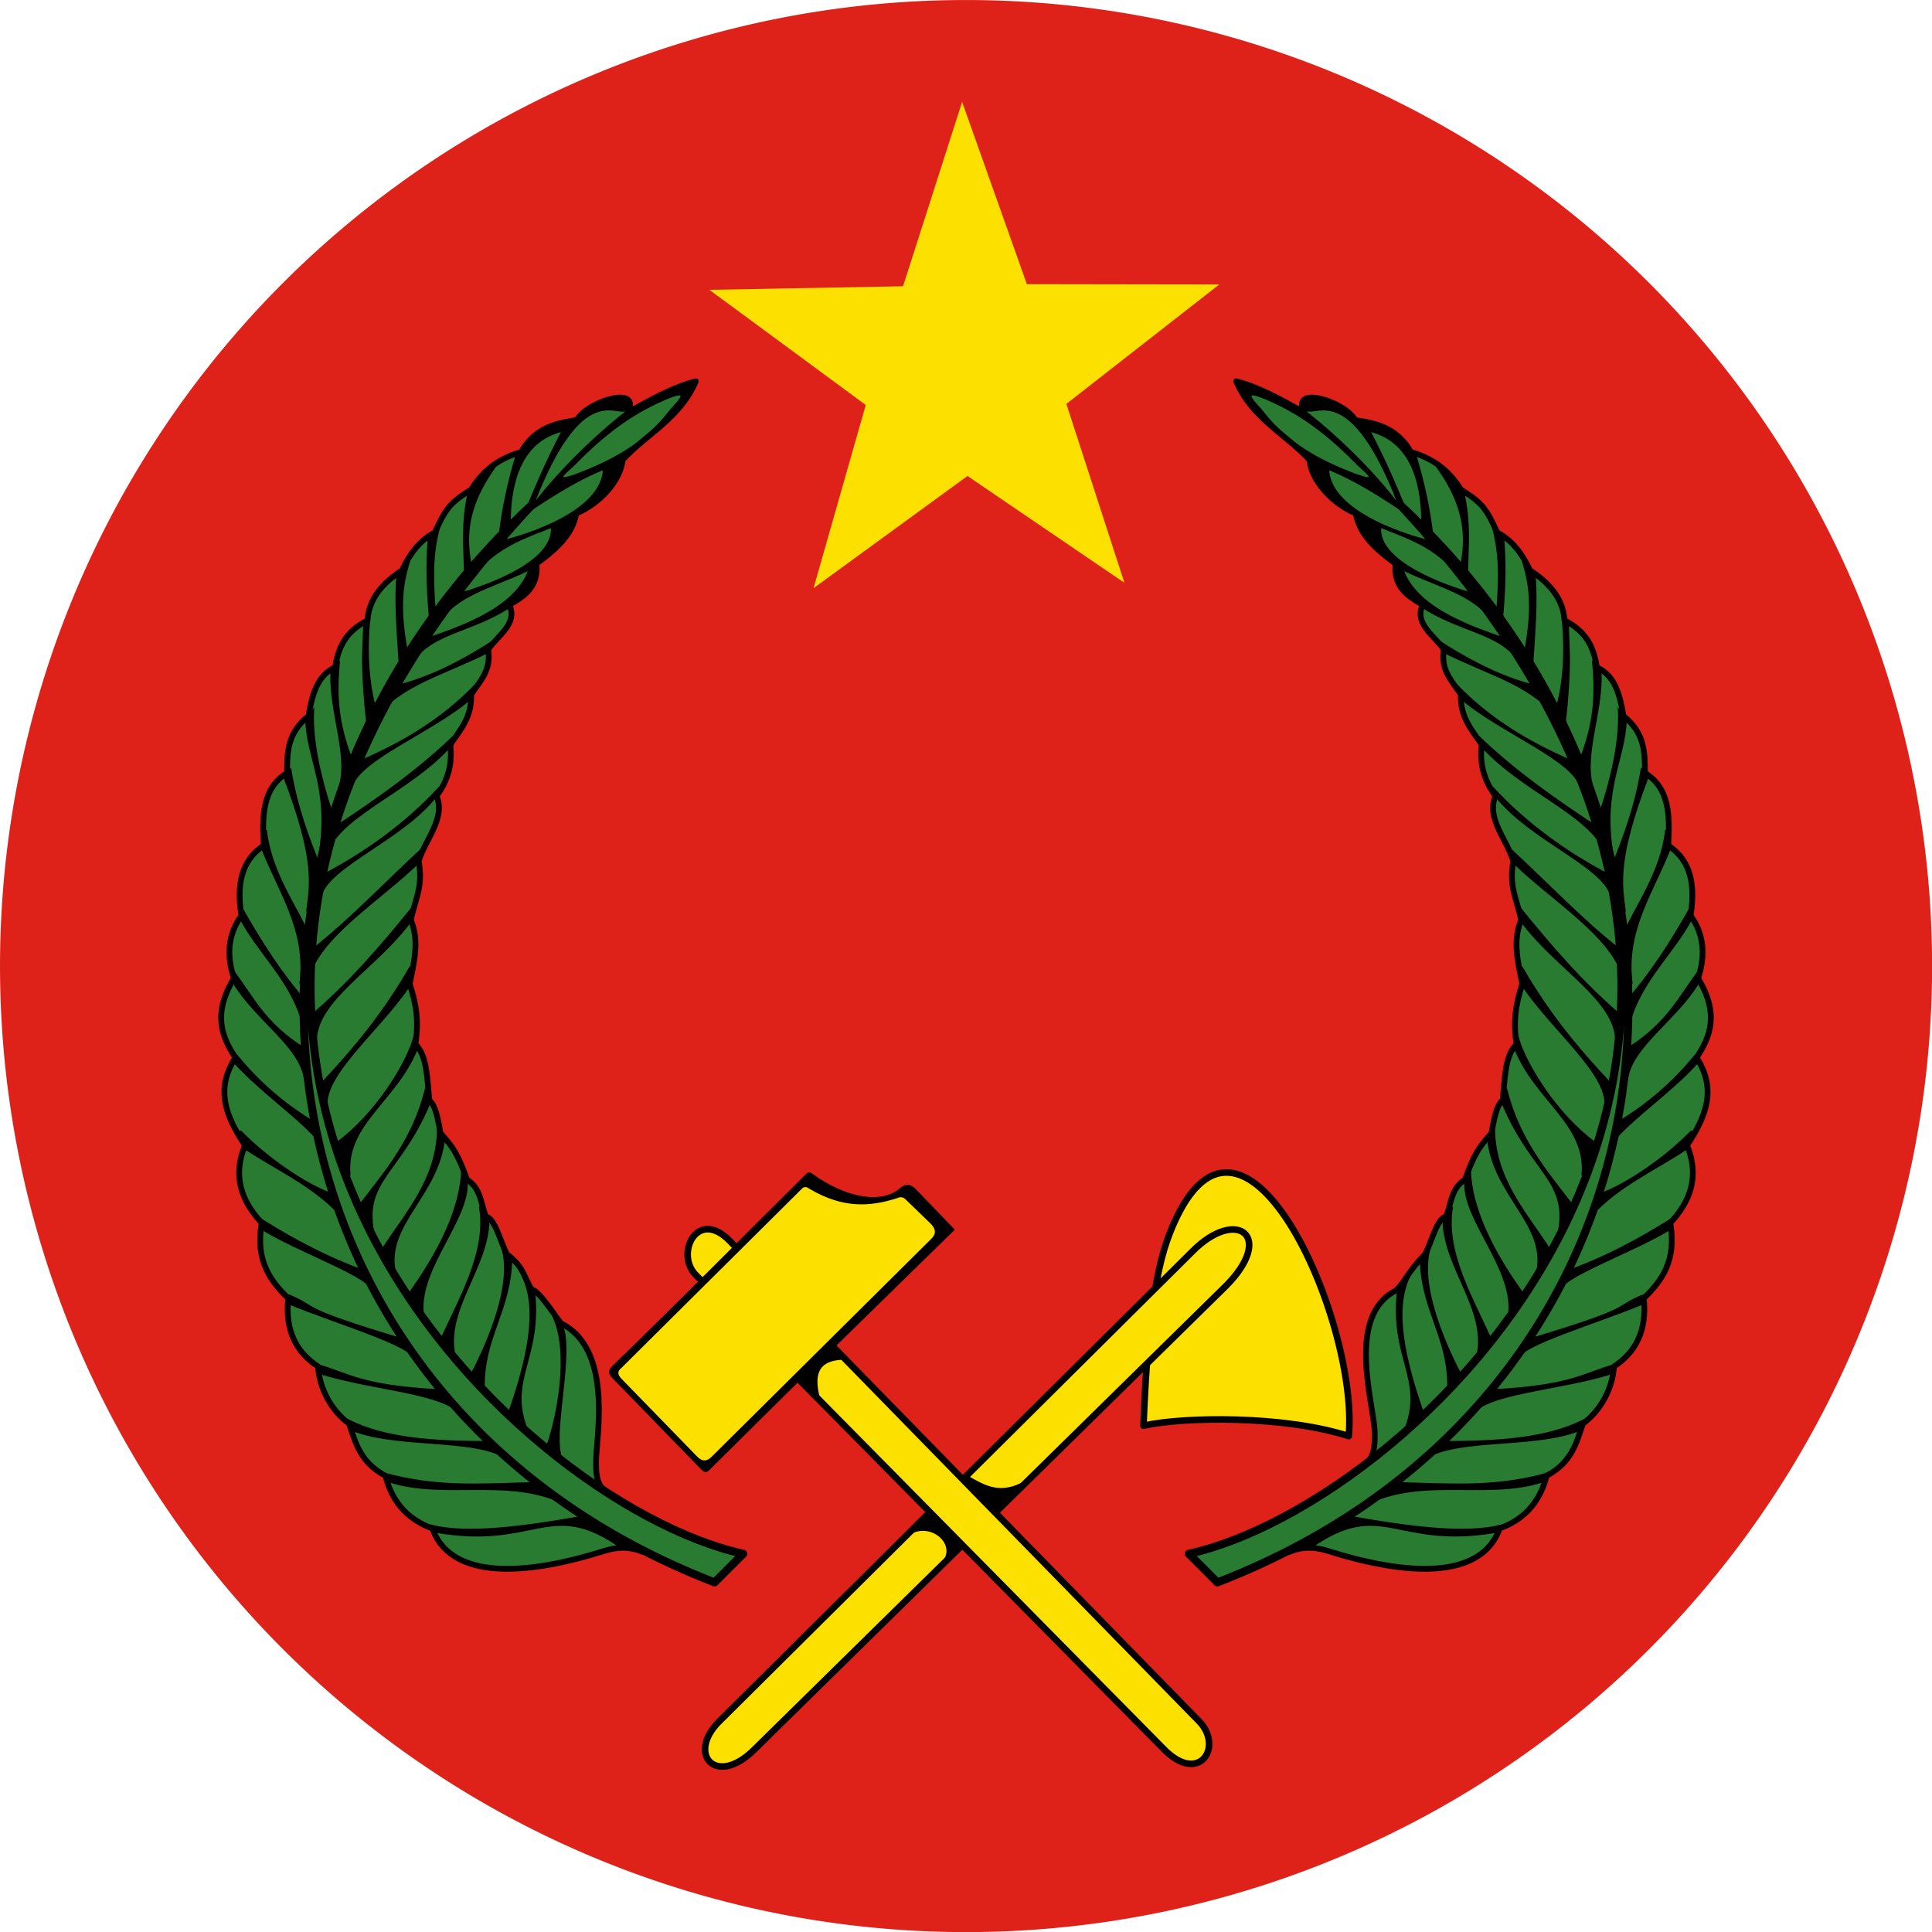
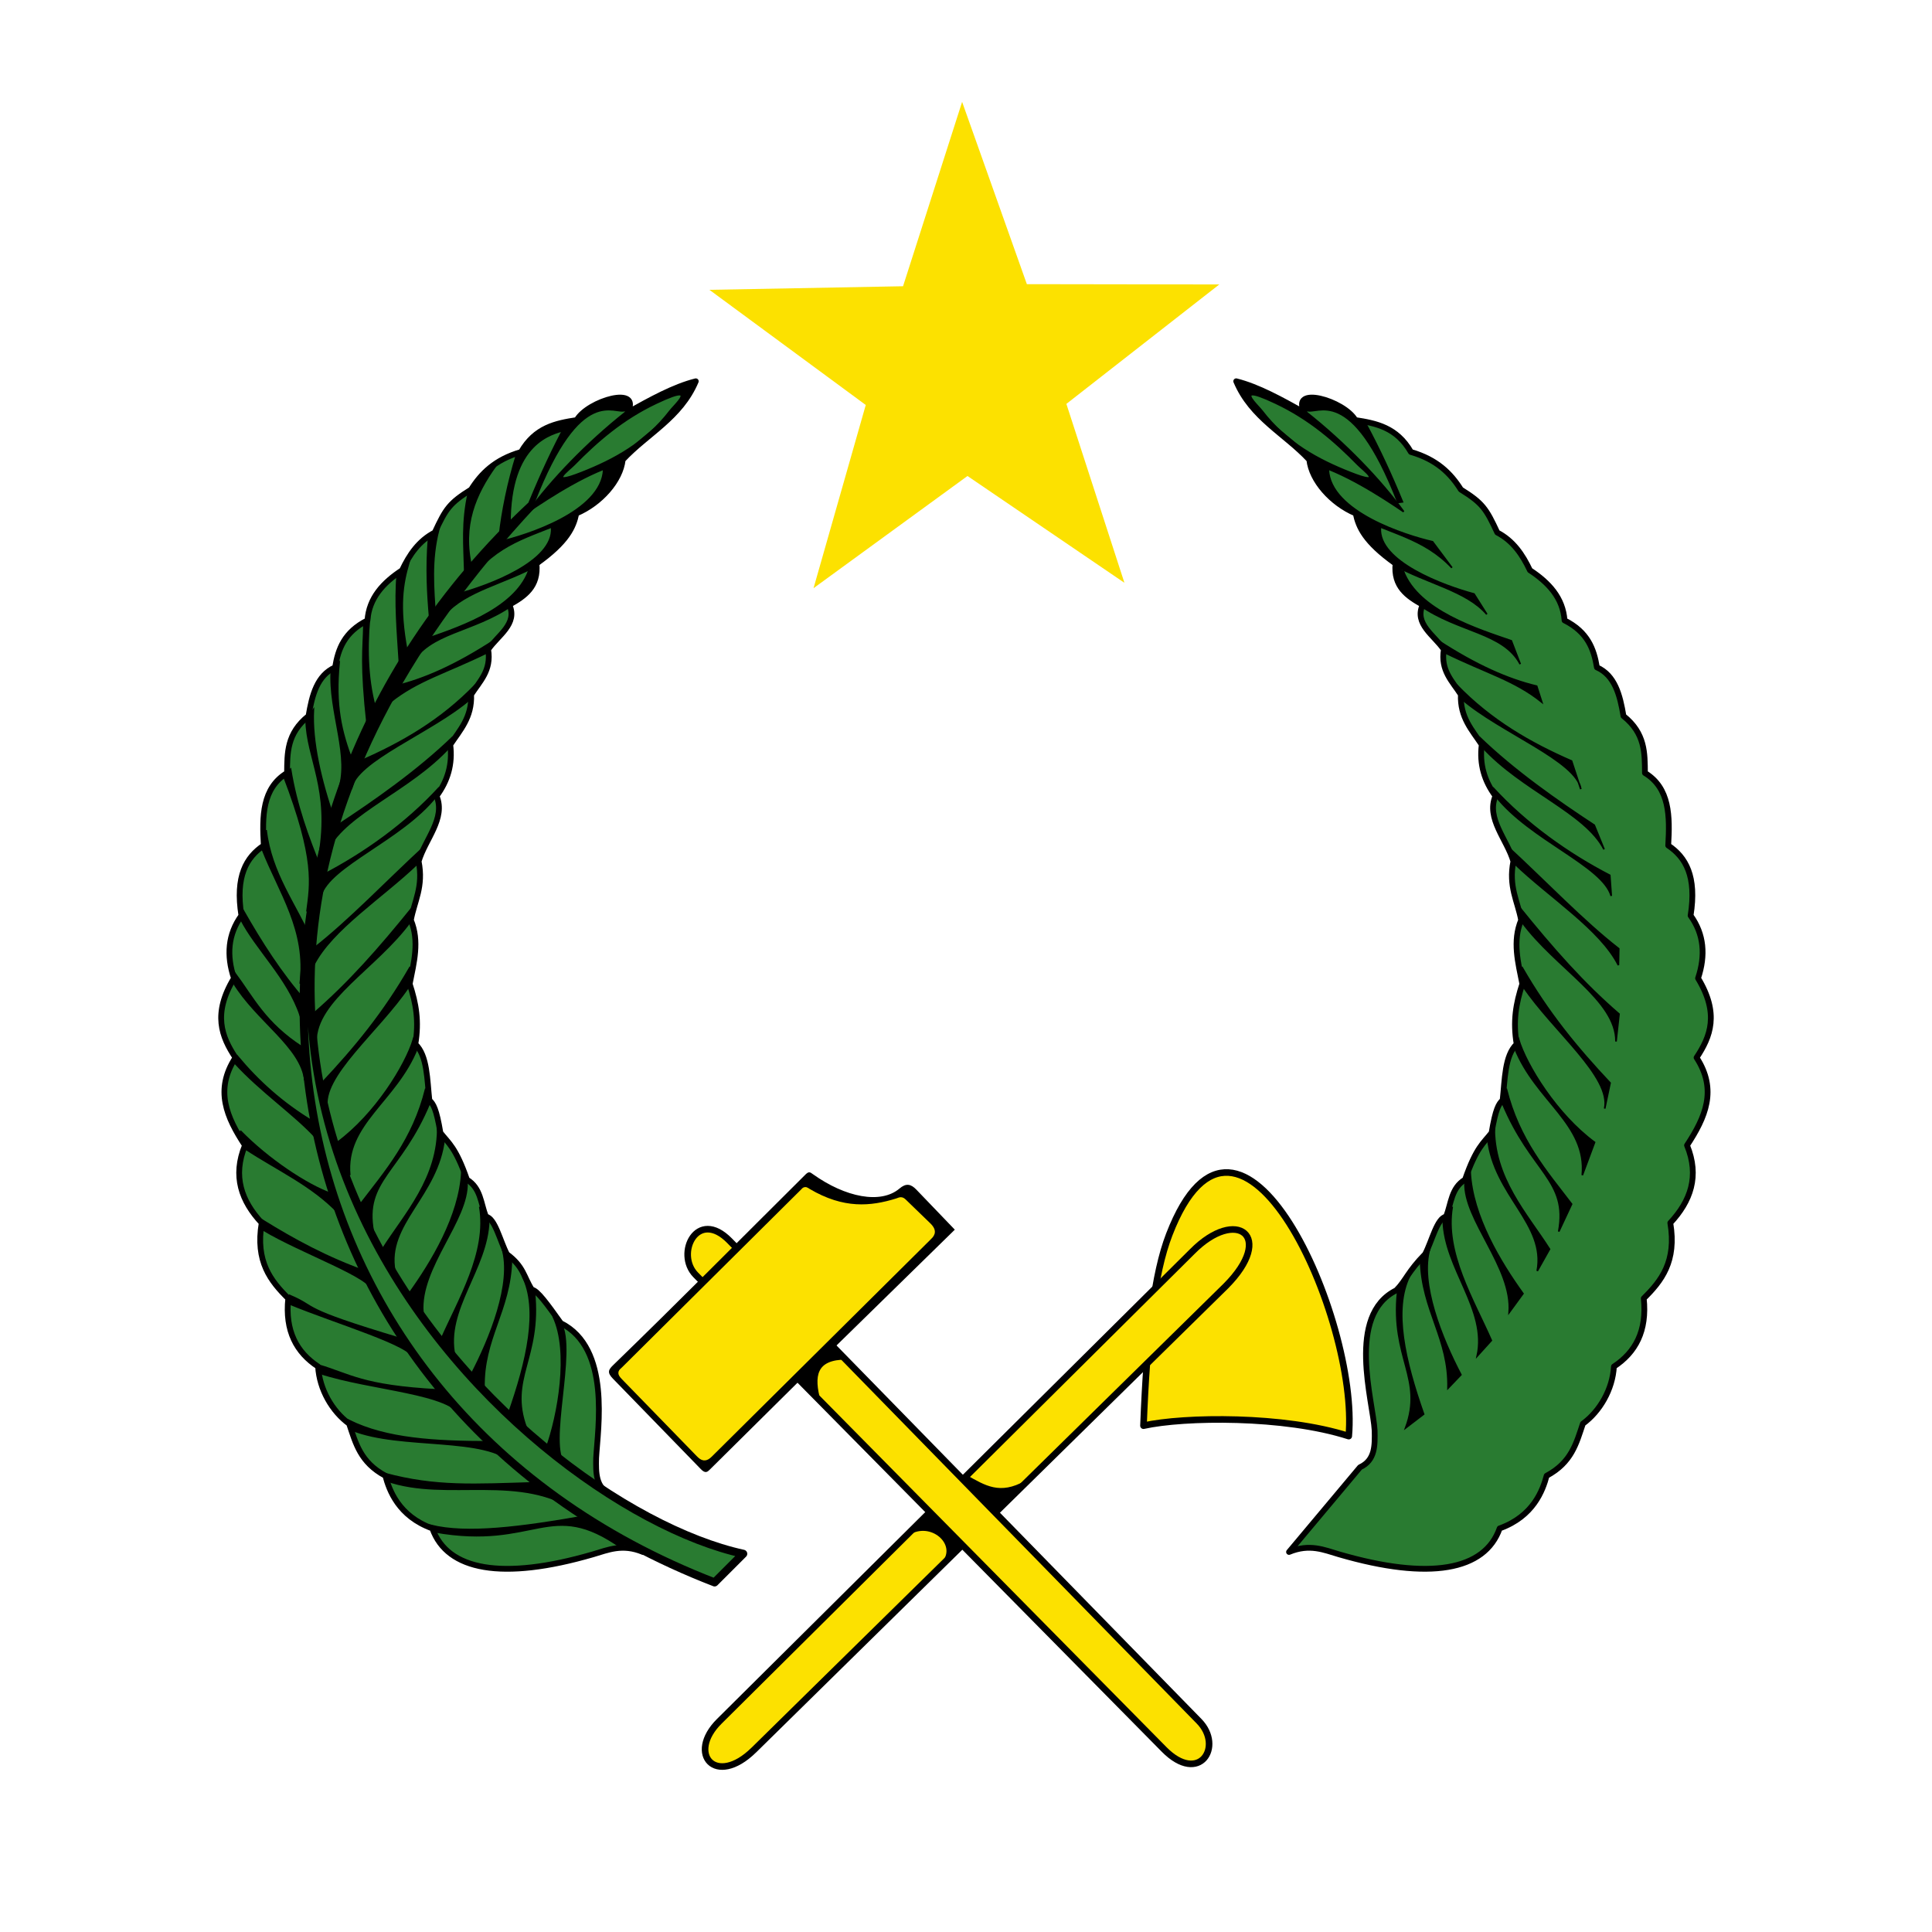
<svg xmlns="http://www.w3.org/2000/svg" height="600" width="600" viewBox="-20 430 599.998 600.001">
-   <path d="M580.03 730.02a300.013 300.011 0 1 1-600.027 0 300.013 300.011 0 1 1 600.026 0z" fill="#de2119" />
  <g stroke="#000">
    <path stroke-linejoin="round" d="M402.368 885.664c4.74-2.186 4.62-6.8 4.54-11.396-.481-9.091-8.896-35.791 6.717-43.547 2.979-3.01 3.676-5.877 8.942-11.211 2.13-4.028 3.706-11.226 6.532-11.674 1.635-4.201 1.569-8.85 5.883-11.489 3.504-10.085 5.73-11.311 8.246-14.547 1.236-7.399 2.193-8.979 3.429-10.099.705-6.339.6-13.896 4.354-17.419-1.178-7.15-.255-12.549 1.76-18.716-1.3-6.61-3.113-13.219-.37-19.828-1.075-5.88-3.98-10.388-2.409-18.253-1.962-6.759-8.51-13.309-5.56-20.291-3.42-4.606-5.038-9.849-4.261-15.936-2.997-4.533-6.773-8.453-6.486-15.566-2.619-4.1-6.38-7.451-5.281-13.991-2.991-4.414-9.284-7.92-6.579-13.898-4.758-2.66-9.134-5.636-8.431-12.786-9.528-6.787-11.496-11.339-12.37-15.566-7.509-3.182-13.73-10.267-14.407-16.678-7.567-8.123-17.92-13.026-22.7-24.368 6.83 1.713 14.025 5.725 21.218 9.729-4.627-8.66 12.28-3.72 15.75 2.316 6.473 1.001 12.866 2.257 17.28 9.914 8.097 2.35 12.396 6.703 15.52 11.674 6.723 4.178 7.867 5.94 11.305 13.342 4.979 2.6 7.865 6.913 10.146 11.721 5.898 3.873 10.26 8.618 10.748 15.566 7.192 3.638 9.107 8.857 10.053 14.593 5.59 2.5 7.16 8.586 8.246 15.103 6.792 5.41 6.606 11.567 6.671 17.697 7.723 4.692 7.754 13.456 7.227 22.515 5.422 3.635 8.9 9.537 6.949 21.774 4.17 5.78 4.693 12.318 2.316 19.457 6.662 11.017 3.854 18.142-.463 24.646 6.503 10.01 2.764 18.527-2.965 27.24 3.933 9.584 1.113 17.315-5.188 24.09 2.013 11.974-2.759 18.02-8.247 23.441 1.064 10.09-2.554 16.76-9.265 21.171-.41 7.092-4.365 13.891-9.636 17.743-2.047 6.071-3.483 12.006-11.257 16.168-1.192 4.478-4.09 12.582-14.593 16.353-4.61 13.082-21.765 16.228-49.848 8.061-4.718-1.39-9.187-3.384-15.566-.741z" stroke-width="1.793" fill="#297b31" />
    <path d="M416.546 873.435c5.663-15.329-4.627-21.525-2.502-42.158l3.706-5.004c-5.132 10.418-1.483 26.307 4.355 42.9zM429.699 861.111c.36-15.46-8.094-24-8.524-39.748l2.872-3.706c-3.28 10.729 3.745 28.07 9.636 39.285zM438.78 851.108c3.182-14.431-10.145-27.006-10.562-42.065l2.78-4.262c-2.453 14.153 6.603 28.9 12.137 41.509zM448.696 837.581c1.102-14.007-14.181-28.654-13.713-40.397l1.575-3.242c.675 13.752 9.434 28.1 16.4 37.802zM457.403 824.7c2.79-14.64-13.41-23.32-15.38-41.139l2.038-4.077c-.416 16.35 10.299 27.655 17.141 38.452zM464.077 812.469c2.976-16.02-8.511-18.285-17.512-39.934l1.205-4.448c3.897 15.878 12.568 25.74 20.291 35.857zM471.396 794.957c1.531-15.902-14.41-23.015-20.94-39.378l1.112-2.873c2.452 8.186 11.898 23.42 23.627 32.059zM478.347 774.295c2.136-9.909-15.964-24.067-25.295-37.895l-.463-6.115c8.17 14.257 17.208 25.187 27.426 36.042zM481.865 753.449c.118-12.857-18.65-22.776-29.186-37.062l-1.112-5.003c10.772 13.358 20.198 24.023 31.225 33.54zM482.608 729.73c-5.543-11.075-21.377-21.07-32.243-31.503l-2.224-5.374c11.741 10.815 23.536 23.225 34.56 31.78zM480.385 708.233c-2.666-9.405-25.14-17.408-35.857-30.947l-.926-2.687c10.305 11.27 23.432 20.576 36.32 27.24zM478.157 693.779c-5.774-11.4-25.541-18.314-37.803-31.78l-1.019-3.15c10.909 10.568 24.517 20.042 35.765 27.425zM470.93 675.063c-1.195-8.763-25.167-17.722-36.969-27.981l-1.667-4.447c10.714 11.158 23.103 18.2 35.764 23.72zM458.796 648.01c-8.478-6.806-17.148-8.976-30.39-15.474l-1.946-3.706c12.032 7.837 21.827 12.125 30.761 14.269zM452.123 636.245c-5.254-9.895-19.092-9.857-31.132-18.253-6.02-6.25-8.372-11.149-7.9-12.24.23-.53 2.612 2.246 2.711 1.584 4.651 12.39 23.293 18.131 33.541 21.681z" stroke-width=".512" />
    <path d="M441.746 620.771c-6.29-7.356-18.818-9.655-28.908-15.38-4.052-4.823-9.595-9.05-11.44-14.755l7.27 3.266c-.73 10.58 19.792 18.07 29.094 20.569z" stroke-width=".512" />
    <path d="M430.908 606.317c-8.889-9.438-19.703-10.694-29.557-16.029-5.453-4.412-11.839-7.37-14.395-16.303l5.547 1.85c.62 13.175 24.207 20.555 32.382 22.422z" stroke-width=".512" />
    <path d="M365.419 548.86c1.2.012 3.614 1.12 6.434 2.737 2.811 1.28 11.908 6.266 13.813 6.402 12.008 9.489 23.247 21.189 30.251 30.908-6.534-4.442-19.11-12.682-29.115-15.11-2.202-4.603-13.875-13.122-18.279-18.262-4.182-4.884-4.649-6.69-3.105-6.675zm3.521 3.681c-1.995.085 1.95 3.737 2.977 5.074 7.696 10.02 17.555 15.248 27.387 19.127 10.967 4.328 4.01-.79 2.417-2.417-7.102-7.25-14.984-14.141-25.546-19.143-4.19-1.984-6.328-2.68-7.234-2.64z" stroke-width=".512" />
    <path d="M415.528 585.844c-3.536-8.568-7.18-16.512-11.489-24.461-1.283-.427-2.97-.637-3.97-1.795-2.96-3.428-18.44-9.26-14.255-2.17 3.198 1.532 13.818-8.771 28.324 28.61z" stroke-width=".512" />
-     <path d="M387.044 910.666c22.323-15.791 26.32.677 58.046-4.98l1.18-1.965c-11.174 2.821-28.029.674-48.09-2.883l-13.27 7.578zM400.017 899.807c18.17-12.84 41.108-3.373 59.88-9.958l.656-2.228c-16 4.305-27.781 3.457-47.04 2.883zM420.592 884.606c8.19-8.738 34.932-4.42 50.051-10.485l1.049-3.014c-11.683 5.841-26.854 6.642-43.765 6.683zM436.578 870.192c2.893-7.585 28.252-8.533 44.156-13.757l.393-2.49c-9.826 2.877-13.535 6.465-37.214 7.731zM451.646 851.846c.023-3.931 24.401-11.11 38.393-16.903v-2.621c-9.211 3.908-1.839 3.67-34.723 13.496zM464.487 830.882c-.368-4.028 21.959-11.832 33.675-18.869l.262-3.013c-9.706 6.004-19.813 11.575-32.627 16.117zM474.971 806.64c8.151-8.576 18.992-13.385 28.696-19.786l1.704-5.635c-8.479 8.733-20.68 16.86-28.303 19.524zM507.07 760.123c-8.096 8.896-18.758 16.078-25.29 23.323l.787-4.979c9.81-5.861 17.395-12.835 23.717-20.44zM485.323 765.496l.917-10.352c11.558-7.512 15.146-15.287 20.834-22.93l.393 3.013c-7.098 11.723-21.05 19.894-22.144 30.269zM486.762 745.315c3.85-11.58 13.719-20.543 18.476-29.875l-.787-2.62c-5.563 9.775-11.615 19.306-19.261 28.04zM486.762 735.492c-2.154-16.579 6.575-28.426 11.793-41.8l-1.18-5.896c-1.553 13.456-9.189 23.043-14.15 34.33zM484.667 713.083c-1.093-8.471-2.777-16.001 7.207-42.061l-2.096-2.097c-1.818 11.247-5.416 21.01-9.304 30.53zM480.867 695.525c-3.536-20.575 3.816-29.845 4.062-41.93l-2.228-3.145c.508 9.825-2.322 21.97-6.42 33.807zM475.1 675.873c-4.24-10.323 2.928-24.844 1.965-37.869l-2.359-2.227c1.315 13.31-.629 21.476-4.193 30.793zM465.926 655.431c2.147-19.724 1.183-23.454 1.048-31.448l-1.703-1.965c.94 10.429.455 20.144-2.097 28.827zM455.97 635.512c.577-9.221 1.41-18.57.654-27.123l-3.538-3.538c1.798 6.257 3.196 13.221.524 27.386zM446.535 622.016c.663-7.546 1.111-15.36.393-24.634l-3.145-2.883c2.47 9.512 1.617 18.287 1.048 27.123zM435.66 607.342c.184-7.756.955-15.092-1.178-24.503l-8.387-8.124c6.314 8.783 10.523 18.502 7.47 31.448zM424.915 596.596c-.878-7.865-2.669-16.721-5.372-25.42-3.006-2.733-9.626-9.939-15.723-9.901-.827.005 1.71 1.91.785 2.3 3.734 1.105 17.13 3.603 17.035 29.221z" stroke-width=".512" />
-     <path stroke-linejoin="round" d="m358.078 921.434-8.895-8.895c70.7-15.44 222.97-156.56 65.59-325.78 112.46 104.51 89.47 278.18-56.7 334.67z" stroke-width="2.51" fill="#297b31" />
  </g>
  <g stroke="#000">
    <path stroke-linejoin="round" d="M169.678 894.194c-4.74-2.186-4.62-6.8-4.54-11.396.481-9.091 4.634-34.124-10.98-41.88-4.139-5.777-7.306-10.253-8.987-10.377-2.574-4.063-2.533-7.182-7.737-11.026-2.131-4.028-3.706-11.226-6.532-11.674-1.635-4.201-1.569-8.85-5.884-11.489-3.503-10.085-5.73-11.311-8.246-14.547-1.235-7.399-2.193-8.979-3.428-10.099-.705-6.339-.6-13.896-4.355-17.419 1.179-7.15.255-12.549-1.76-18.716 1.3-6.61 3.114-13.219.37-19.828 1.075-5.88 3.98-10.388 2.41-18.253 1.962-6.759 8.51-13.309 5.559-20.291 3.421-4.606 5.039-9.849 4.262-15.936 2.997-4.533 6.772-8.453 6.486-15.566 2.618-4.1 6.379-7.451 5.28-13.991 2.992-4.414 9.285-7.92 6.58-13.898 4.758-2.66 9.133-5.636 8.43-12.786 9.528-6.787 11.498-11.339 12.37-15.566 7.51-3.182 13.73-10.267 14.408-16.678 7.567-8.123 17.919-13.026 22.7-24.368-6.831 1.713-14.025 5.725-21.218 9.729 4.627-8.66-12.281-3.72-15.751 2.316-6.472 1.001-12.865 2.257-17.28 9.914-8.097 2.35-12.395 6.703-15.52 11.674-6.722 4.178-7.866 5.94-11.304 13.342-4.98 2.6-7.865 6.913-10.146 11.721-5.898 3.873-10.261 8.618-10.748 15.566-7.193 3.638-9.108 8.857-10.053 14.593-5.59 2.5-7.16 8.586-8.246 15.103-6.792 5.41-6.607 11.567-6.671 17.697-7.723 4.692-7.755 13.456-7.227 22.515-5.422 3.635-8.901 9.537-6.95 21.774-4.169 5.78-4.692 12.318-2.316 19.457-6.661 11.017-3.854 18.142.463 24.646-6.503 10.01-2.764 18.527 2.965 27.24-3.933 9.584-1.113 17.315 5.189 24.09-2.014 11.974 2.758 18.02 8.246 23.441-1.064 10.09 2.554 16.76 9.265 21.171.411 7.092 4.365 13.891 9.636 17.743 2.047 6.071 3.483 12.006 11.257 16.168 1.193 4.478 4.09 12.582 14.593 16.353 4.61 13.082 21.765 16.228 49.848 8.061 4.718-1.39 9.188-3.384 15.566-.741z" stroke-width="1.793" fill="#297b31" />
    <path d="M155.41 884.739c-5.552-5.847 3.646-35.094-1.205-43.919-.99-.828-2.855-2.94-2.348-1.854 5.053 10.824 1.544 30.532-2.192 40.862zM143.455 873.435c-5.663-15.329 4.627-21.525 2.502-42.158l-3.706-5.004c5.132 10.418 1.483 26.307-4.355 42.9zM130.302 861.111c-.36-15.46 8.094-24 8.524-39.748l-2.872-3.706c3.28 10.729-3.745 28.07-9.636 39.285zM121.221 851.108c-3.182-14.431 10.145-27.006 10.562-42.065l-2.78-4.262c2.453 14.153-6.603 28.9-12.137 41.509zM111.305 837.581c-1.102-14.007 14.181-28.654 13.713-40.397l-1.575-3.242c-.675 13.752-9.434 28.1-16.4 37.802zM102.598 824.7c-2.79-14.64 13.41-23.32 15.38-41.139l-2.038-4.077c.416 16.35-10.299 27.655-17.141 38.452zM95.924 812.469c-2.976-16.02 8.511-18.285 17.512-39.934l-1.205-4.448c-3.897 15.878-12.568 25.74-20.291 35.857zM88.605 794.957c-1.531-15.902 14.41-23.015 20.94-39.378l-1.112-2.873c-2.452 8.186-11.898 23.42-23.627 32.059zM81.654 774.295c-2.136-9.909 15.964-24.067 25.295-37.895l.463-6.115c-8.17 14.257-17.208 25.187-27.426 36.042zM78.136 753.449c-.118-12.857 18.65-22.776 29.186-37.062l1.112-5.003c-10.772 13.358-20.198 24.023-31.225 33.54zM77.393 729.73c5.543-11.075 21.377-21.07 32.243-31.503l2.224-5.374c-11.741 10.815-23.536 23.225-34.56 31.78zM79.616 708.233c2.666-9.405 25.14-17.408 35.857-30.947l.926-2.687c-10.305 11.27-23.432 20.576-36.32 27.24zM81.844 693.779c5.774-11.4 25.541-18.314 37.803-31.78l1.019-3.15c-10.909 10.568-24.517 20.042-35.765 27.425zM89.07 675.063c1.196-8.763 25.168-17.722 36.97-27.981l1.667-4.447c-10.714 11.158-23.103 18.2-35.764 23.72zM101.205 648.01c8.478-6.806 17.148-8.976 30.39-15.474l1.946-3.706c-12.032 7.837-21.827 12.125-30.761 14.269zM107.878 636.245c5.254-9.895 19.092-9.857 31.132-18.253 6.02-6.25 8.372-11.149 7.9-12.24-.23-.53-2.612 2.246-2.711 1.584-4.651 12.39-23.293 18.131-33.541 21.681z" stroke-width=".512" />
    <path d="M118.255 620.771c6.29-7.356 18.818-9.655 28.908-15.38 4.052-4.823 9.595-9.05 11.44-14.755l-7.27 3.266c.73 10.58-19.792 18.07-29.094 20.569z" stroke-width=".512" />
    <path d="M129.093 606.317c8.889-9.438 19.703-10.694 29.557-16.029 5.453-4.412 11.839-7.37 14.395-16.303l-5.547 1.85c-.62 13.175-24.207 20.555-32.382 22.422z" stroke-width=".512" />
    <path d="M194.582 548.86c-1.2.012-3.614 1.12-6.434 2.737-2.811 1.28-11.908 6.266-13.813 6.402-12.008 9.489-23.247 21.189-30.251 30.908 6.534-4.442 19.11-12.682 29.115-15.11 2.202-4.603 13.875-13.122 18.279-18.262 4.182-4.884 4.649-6.69 3.105-6.675zm-3.521 3.681c1.995.085-1.95 3.737-2.977 5.074-7.696 10.02-17.555 15.248-27.387 19.127-10.967 4.328-4.01-.79-2.417-2.417 7.102-7.25 14.984-14.141 25.546-19.143 4.19-1.984 6.328-2.68 7.234-2.64z" stroke-width=".512" />
    <path d="M144.478 585.844c3.536-8.568 7.18-16.512 11.489-24.461 1.283-.427 2.97-.637 3.97-1.795 2.96-3.428 18.44-9.26 14.255-2.17-3.198 1.532-13.817-8.771-28.324 28.61z" stroke-width=".512" />
    <path d="M172.957 910.666c-22.323-15.791-26.32.677-58.046-4.98l-1.18-1.965c11.174 2.821 28.029.674 48.09-2.883l13.27 7.578zM159.984 899.807c-18.17-12.84-41.108-3.373-59.88-9.958l-.656-2.228c16 4.305 27.781 3.457 47.04 2.883zM139.409 884.606c-8.19-8.738-34.932-4.42-50.051-10.485l-1.049-3.014c11.683 5.841 26.854 6.642 43.765 6.683zM123.423 870.192c-2.893-7.585-28.252-8.533-44.156-13.757l-.393-2.49c9.826 2.877 13.535 6.465 37.214 7.731zM108.355 851.846c-.023-3.931-24.401-11.11-38.393-16.903v-2.621c9.211 3.908 1.839 3.67 34.723 13.496zM95.514 830.882c.368-4.028-21.959-11.832-33.675-18.869L61.577 809c9.706 6.004 19.813 11.575 32.627 16.117zM85.03 806.64c-8.151-8.576-18.992-13.385-28.696-19.786l-1.704-5.635c8.479 8.733 20.68 16.86 28.303 19.524zM52.93 760.123c8.097 8.896 18.759 16.078 25.29 23.323l-.786-4.979c-9.81-5.861-17.395-12.835-23.717-20.44zM74.678 765.496l-.917-10.352c-11.558-7.512-15.146-15.287-20.834-22.93l-.393 3.013c7.098 11.723 21.05 19.894 22.144 30.269zM73.239 745.315c-3.85-11.58-13.719-20.543-18.476-29.875l.787-2.62c5.563 9.775 11.615 19.306 19.261 28.04zM73.239 735.492c2.154-16.579-6.575-28.426-11.793-41.8l1.18-5.896c1.553 13.456 9.189 23.043 14.15 34.33zM75.334 713.083c1.093-8.471 2.777-16.001-7.207-42.061l2.096-2.097c1.818 11.247 5.416 21.01 9.304 30.53zM79.134 695.525c3.536-20.575-3.816-29.845-4.062-41.93l2.228-3.145c-.508 9.825 2.322 21.97 6.42 33.807zM84.902 675.873c4.238-10.323-2.93-24.844-1.966-37.869l2.359-2.227c-1.315 13.31.629 21.476 4.193 30.793zM94.075 655.431c-2.147-19.724-1.183-23.454-1.048-31.448l1.703-1.965c-.94 10.429-.455 20.144 2.097 28.827zM104.032 635.512c-.578-9.221-1.412-18.57-.655-27.123l3.538-3.538c-1.798 6.257-3.196 13.221-.524 27.386zM113.466 622.016c-.663-7.546-1.111-15.36-.393-24.634l3.145-2.883c-2.47 9.512-1.617 18.287-1.048 27.123zM124.34 607.342c-.183-7.756-.954-15.092 1.18-24.503l8.386-8.124c-6.314 8.783-10.523 18.502-7.47 31.448zM135.086 596.596c.878-7.865 2.669-16.721 5.372-25.42 3.006-2.733 9.626-9.939 15.723-9.901.827.005-1.71 1.91-.785 2.3-3.734 1.105-17.13 3.603-17.035 29.221z" stroke-width=".512" />
    <path stroke-linejoin="round" d="m201.918 921.434 8.895-8.895c-70.7-15.44-222.96-156.56-65.59-325.78-112.45 104.51-89.465 278.18 56.7 334.67z" stroke-width="2.51" fill="#297b31" />
  </g>
  <g stroke="#000">
    <path stroke-linejoin="round" d="M335.118 872.754c1.078-27.779 3.294-47.152 7.997-59.349 21.906-56.816 59.022 26.557 55.75 62.592-20.016-6.45-51.1-6.053-63.747-3.243z" stroke-width="2.049" fill="#fce100" />
    <path stroke-linejoin="round" d="m214.118 973.484 146.57-144.09c15.52-15.58 3.3-24.56-10.38-10.75l-146.94 145.94c-10.159 10.09-1.118 20.56 10.748 8.895z" stroke-width="2.049" fill="#fce100" />
    <path d="M298.518 890.084c-7.988 4.53-12.642 1.502-18.438-1.76l-1.575 2.409 9.729 9.914zM262.848 906.114c6.987-3.664 15.001 4.099 9.543 9.543l6.116-5.93-9.822-9.543z" stroke-width=".512" />
    <path stroke-linejoin="round" d="m341.498 973.274-145.43-147.33c-6.466-6.55.455-20.91 10.542-10.586l145.77 149.19c7.666 7.846.1 19.855-10.884 8.728z" stroke-width="2.049" fill="#fce100" />
    <path d="M230.168 795.104c1.087-1.08 1.192-.92 2.193-.206 10.058 7.173 21.192 9.466 27.16 4.4 1.926-1.635 3.27-1.343 4.88.335l11.762 12.247-37.082 36.296 3.8 3.8c-9.721-.018-10.42 5.382-8.255 13.234l-6.682-6.421-27.648 27.386c-.785.777-1.206 1.19-2.49-.131l-27.255-28.041c-1.81-1.862-1.333-2.526.175-3.988 20.028-19.405 39.652-39.254 59.441-58.912z" stroke-width=".512" />
  </g>
  <path d="M173.828 857.744c-1.498-1.54-.883-1.613 0-2.49l55.72-55.33c.513-.72.883-.249 1.444.087 10.827 6.388 19.49 5.568 27.638 3.027 1.033-.38 1.296-.577 2.081.184l7.59 7.35c2.086 2.02.853 2.956-.13 3.93l-67.744 67.22c-1.403 1.393-2.17 1.141-3.407-.13z" stroke="#fce100" stroke-width="1.793" fill="#fce100" />
  <path fill="#fce100" d="m329.198 610.994-48.736-33.17-47.809 34.838 16.214-56.89-48.551-35.764 60.132-1.112 18.346-57.26 20.106 56.612 59.762.093-47.49 37.092z" />
</svg>